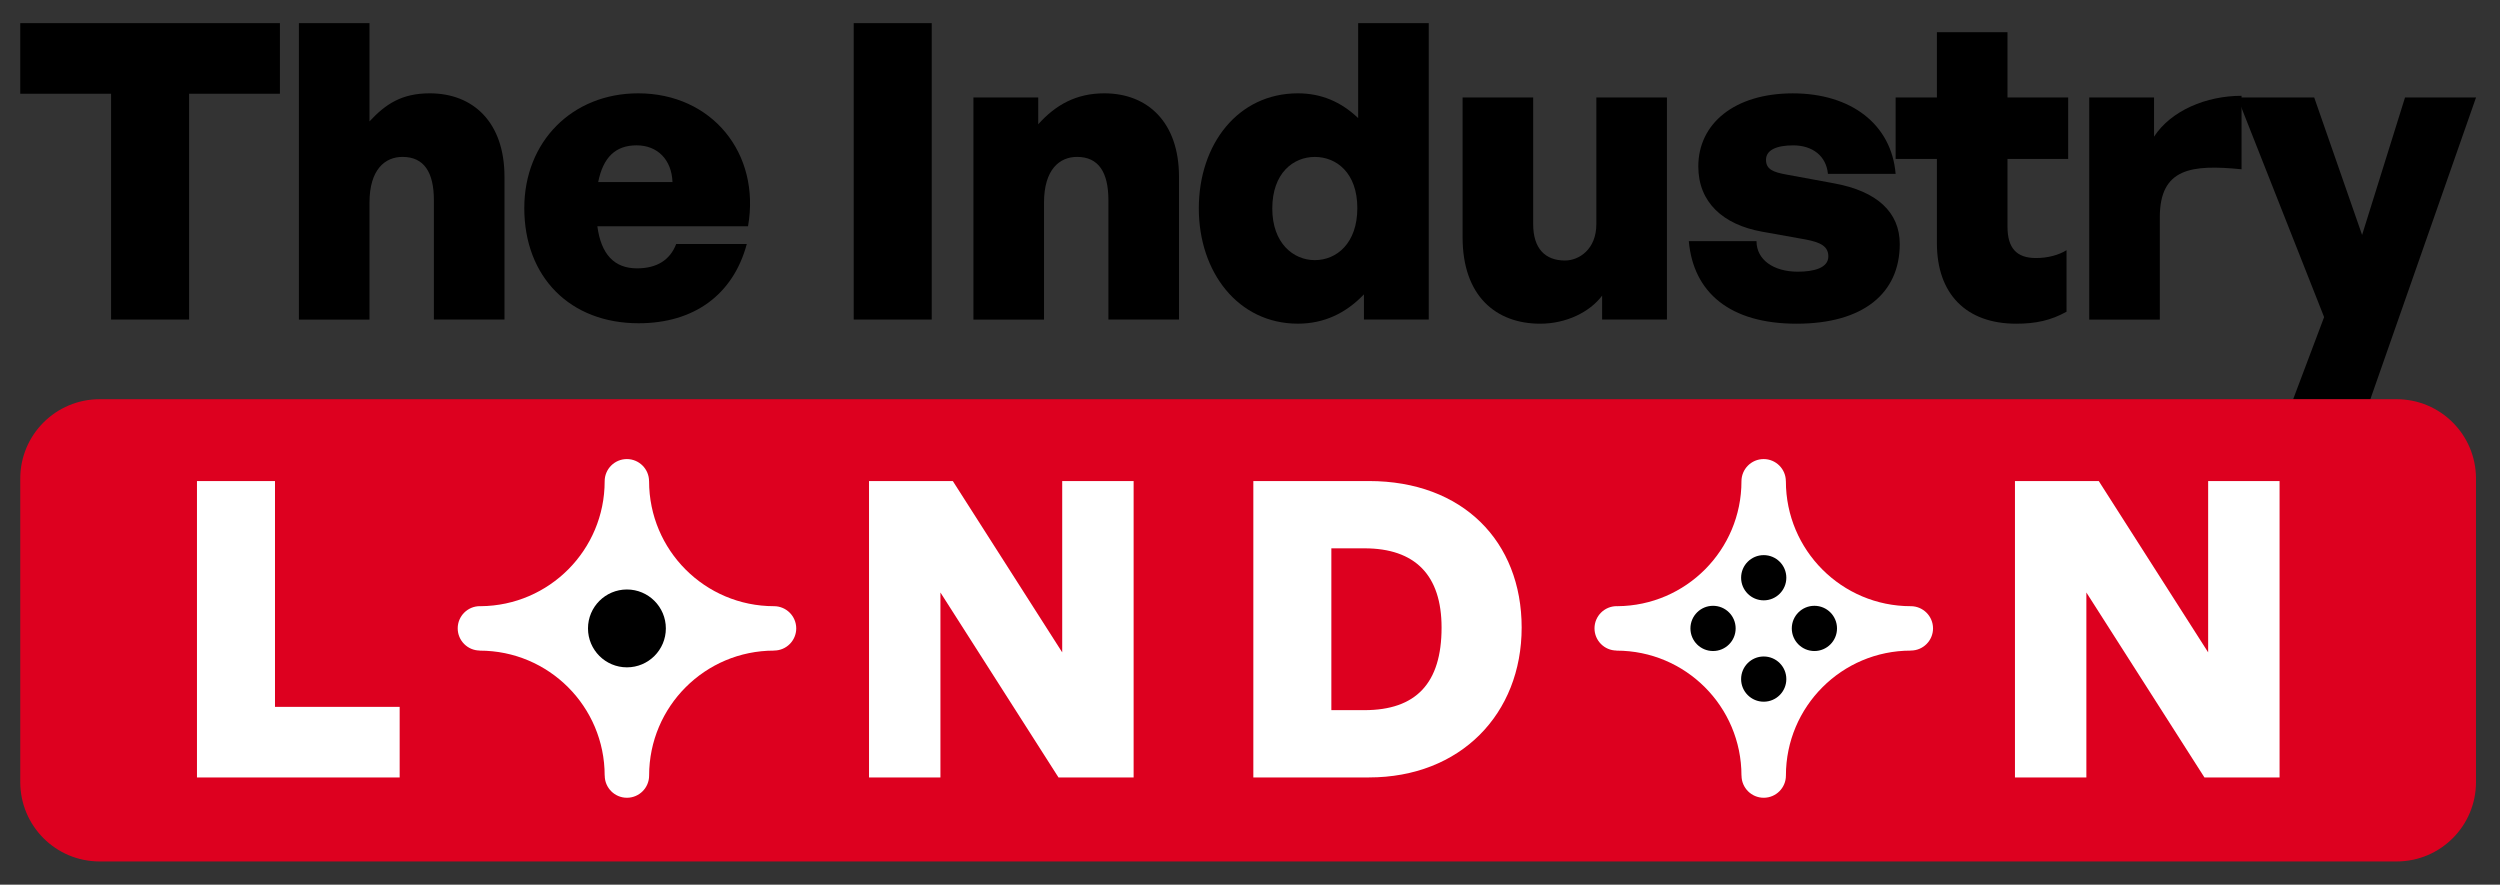
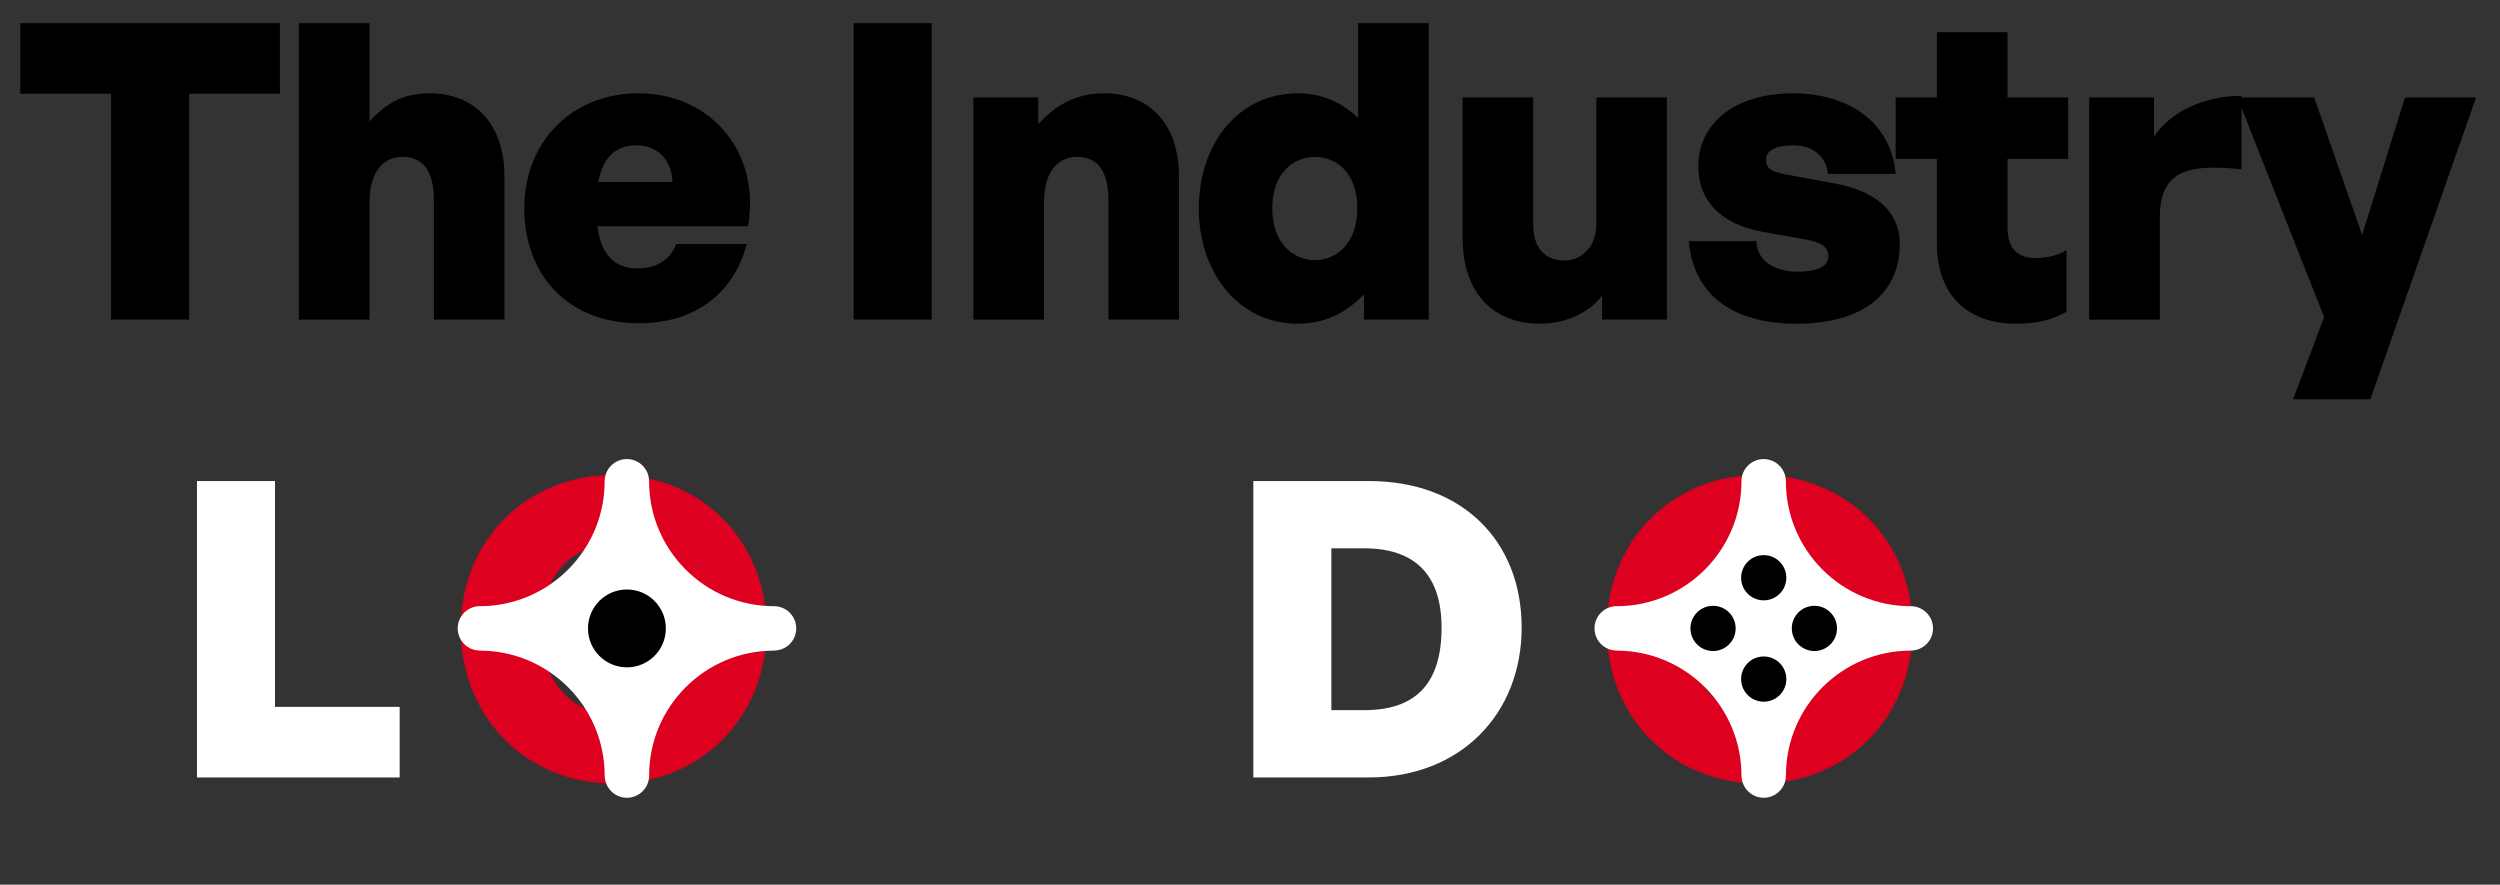
<svg xmlns="http://www.w3.org/2000/svg" version="1.1" id="Layer_2" x="0px" y="0px" viewBox="0 0 787.3 278.61" style="enable-background:new 0 0 787.3 278.61;" xml:space="preserve">
  <rect x="0" y="0" width="787.3" height="278.61" fill="#333333" stroke="none" />
  <style type="text/css">
	.st0{fill:#DD001F;}
	.st1{fill:#FFFFFF;}
</style>
  <g>
    <g>
      <path d="M34.98,100.64V29.52H6.38V7.29h81.77v22.23h-28.6v71.11H34.98z" />
      <path d="M116.36,100.64H94.13V7.29h22.23v30.94c5.07-5.46,10.14-8.84,18.98-8.84c13.78,0,23.53,9.23,23.53,26.26v44.98h-22.23    V63.06c0-8.84-3.12-13.65-9.88-13.65c-5.46,0-10.4,3.9-10.4,14.43V100.64z" />
      <path d="M165.11,65.53c0-20.93,15.08-36.14,35.88-36.14c23.14,0,38.61,18.85,34.58,41.86h-47.45c1.17,8.84,5.33,13.26,12.48,13.26    c6.24,0,10.4-2.6,12.35-7.67h22.23c-4.29,15.99-16.64,24.96-34.06,24.96C179.54,101.81,165.11,87.25,165.11,65.53z M188.38,57.34    h23.4c-0.26-7.02-4.68-11.57-11.31-11.57C193.84,45.77,189.94,49.54,188.38,57.34z" />
      <path d="M268.85,100.64V7.29h24.57v93.34H268.85z" />
      <path d="M328.78,100.64h-22.23V30.69h20.41v8.45c5.46-6.11,11.96-9.75,20.8-9.75c13.78,0,23.53,9.23,23.53,26.26v44.98h-22.23    V63.06c0-8.84-3.12-13.65-9.88-13.65c-5.46,0-10.4,3.9-10.4,14.43V100.64z" />
      <path d="M408.73,29.39c7.28,0,13.52,2.6,18.98,7.8V7.29h22.23v93.34h-20.41v-7.93c-5.72,5.98-12.61,9.23-20.8,9.23    c-18.85,0-31.2-16.25-31.2-36.27C377.53,45.38,389.88,29.39,408.73,29.39z M414.06,81.92c6.89,0,13.39-5.33,13.39-16.38    c0-11.18-6.63-16.12-13.39-16.12c-6.76,0-13.39,5.07-13.39,16.25C400.67,76.59,407.3,81.92,414.06,81.92z" />
      <path d="M502.72,30.69h22.23v69.94h-20.41V93.1c-3.9,5.2-11.31,8.84-19.5,8.84c-13.91,0-24.44-8.71-24.44-27.17V30.69h22.23V70.6    c0,7.67,3.77,11.44,10.01,11.44c4.42,0,9.88-3.51,9.88-11.44V30.69z" />
      <path d="M565.77,101.94c-21.06,0-32.5-9.88-33.93-26h21.32c0,5.85,5.33,9.62,13,9.62c5.07,0,9.62-1.17,9.62-4.81    c0-3.12-2.34-4.42-7.15-5.33l-13.78-2.47c-12.22-2.21-20.02-9.23-20.02-20.54c0-13.52,11.44-23.01,29.77-23.01    c18.33,0,31.07,9.75,32.37,25.35h-21.32c-0.52-5.59-4.81-8.97-10.92-8.97c-5.2,0-8.58,1.43-8.58,4.55c0,2.99,2.21,3.9,6.63,4.68    l14.82,2.73c13.52,2.47,20.67,9.1,20.67,19.11C598.27,92.32,586.83,101.94,565.77,101.94z" />
      <path d="M650.79,98.17c-4.94,2.73-9.62,3.77-15.86,3.77c-15.73,0-24.96-9.36-24.96-25.35V50.06h-13V30.69h13V10.15h22.23v20.54    h19.11v19.37H632.2v21.32c0,6.76,2.86,9.88,8.97,9.88c3.64,0,7.15-0.91,9.62-2.47V98.17z" />
      <path d="M680.17,100.64h-22.23V30.69h20.41v12.35c5.33-8.19,16.38-12.87,27.56-12.87v23.14c-15.73-1.56-25.74-0.39-25.74,15.08    V100.64z" />
      <path d="M746.47,125.73h-24.31l9.75-25.87l-27.3-69.16h24.18l15.08,43.29l13.52-43.29h22.36L746.47,125.73z" />
    </g>
-     <path class="st0" d="M754.74,271.29H31.38c-13.81,0-25-11.19-25-25v-95.57c0-13.81,11.19-25,25-25h723.36c13.81,0,25,11.19,25,25   v95.57C779.74,260.1,768.55,271.29,754.74,271.29z" />
    <g>
      <path class="st1" d="M62.03,244.83v-93.34H86.6v71.11h39.26v22.23H62.03z" />
      <path class="st0" d="M145.1,198.03c0-28.34,21.19-48.49,48.1-48.49c27.04,0,48.23,20.15,48.23,48.49s-21.19,48.75-48.23,48.75    C166.29,246.78,145.1,226.37,145.1,198.03z M216.08,198.03c0-14.69-8.19-26.52-22.88-26.52c-14.69,0-22.88,11.83-22.88,26.52    s8.19,26.78,22.88,26.78C207.89,224.81,216.08,212.72,216.08,198.03z" />
-       <path class="st1" d="M296.16,186.59v58.24h-22.49v-93.34h26.39l34.45,53.95v-53.95H357v93.34h-23.66L296.16,186.59z" />
      <path class="st1" d="M394.7,244.83v-93.34h36.4c29.51,0,48.1,18.98,48.1,46.15s-19.24,47.19-48.1,47.19H394.7z M419.27,223.64    h10.4c16.25,0,24.31-8.45,24.31-26c0-16.51-8.32-24.96-24.31-24.96h-10.4V223.64z" />
      <path class="st0" d="M505.98,198.03c0-28.34,21.19-48.49,48.1-48.49c27.04,0,48.23,20.15,48.23,48.49s-21.19,48.75-48.23,48.75    C527.17,246.78,505.98,226.37,505.98,198.03z M576.96,198.03c0-14.69-8.19-26.52-22.88-26.52s-22.88,11.83-22.88,26.52    s8.19,26.78,22.88,26.78S576.96,212.72,576.96,198.03z" />
-       <path class="st1" d="M657.04,186.59v58.24h-22.49v-93.34h26.39l34.45,53.95v-53.95h22.49v93.34h-23.66L657.04,186.59z" />
    </g>
    <path class="st1" d="M243.75,190.9C243.75,190.9,243.75,190.9,243.75,190.9c-21.73,0-39.34-17.62-39.34-39.34h-0.01   c0-3.86-3.13-6.99-6.99-6.99c-3.86,0-6.99,3.13-6.99,6.99h0c0,21.62-17.45,39.17-39.03,39.34c-0.09,0-0.17-0.01-0.26-0.01   c-3.86,0-6.99,3.13-6.99,6.99c0,3.84,3.1,6.96,6.94,6.99v0.03c21.73,0,39.34,17.61,39.34,39.34h0.02c0,3.86,3.13,6.99,6.99,6.99   c3.86,0,6.99-3.13,6.99-6.99c0,0,0,0,0-0.01c0-21.73,17.62-39.34,39.34-39.34v-0.02c3.86,0,6.99-3.13,6.99-6.99   C250.74,194.03,247.61,190.9,243.75,190.9z" />
    <circle cx="197.43" cy="197.9" r="12.26" />
    <path class="st1" d="M601.75,190.9C601.75,190.9,601.75,190.9,601.75,190.9c-21.73,0-39.34-17.62-39.34-39.34h-0.01   c0-3.86-3.13-6.99-6.99-6.99c-3.86,0-6.99,3.13-6.99,6.99h0c0,21.62-17.45,39.17-39.03,39.34c-0.09,0-0.17-0.01-0.26-0.01   c-3.86,0-6.99,3.13-6.99,6.99c0,3.84,3.1,6.96,6.94,6.99v0.03c21.73,0,39.34,17.61,39.34,39.34h0.02c0,3.86,3.13,6.99,6.99,6.99   s6.99-3.13,6.99-6.99c0,0,0,0,0-0.01c0-21.73,17.62-39.34,39.34-39.34v-0.02c3.86,0,6.99-3.13,6.99-6.99   C608.74,194.03,605.61,190.9,601.75,190.9z" />
    <circle cx="555.43" cy="181.94" r="7.12" />
    <circle cx="571.39" cy="197.9" r="7.12" />
    <circle cx="539.47" cy="197.9" r="7.12" />
    <circle cx="555.43" cy="213.86" r="7.12" />
  </g>
</svg>